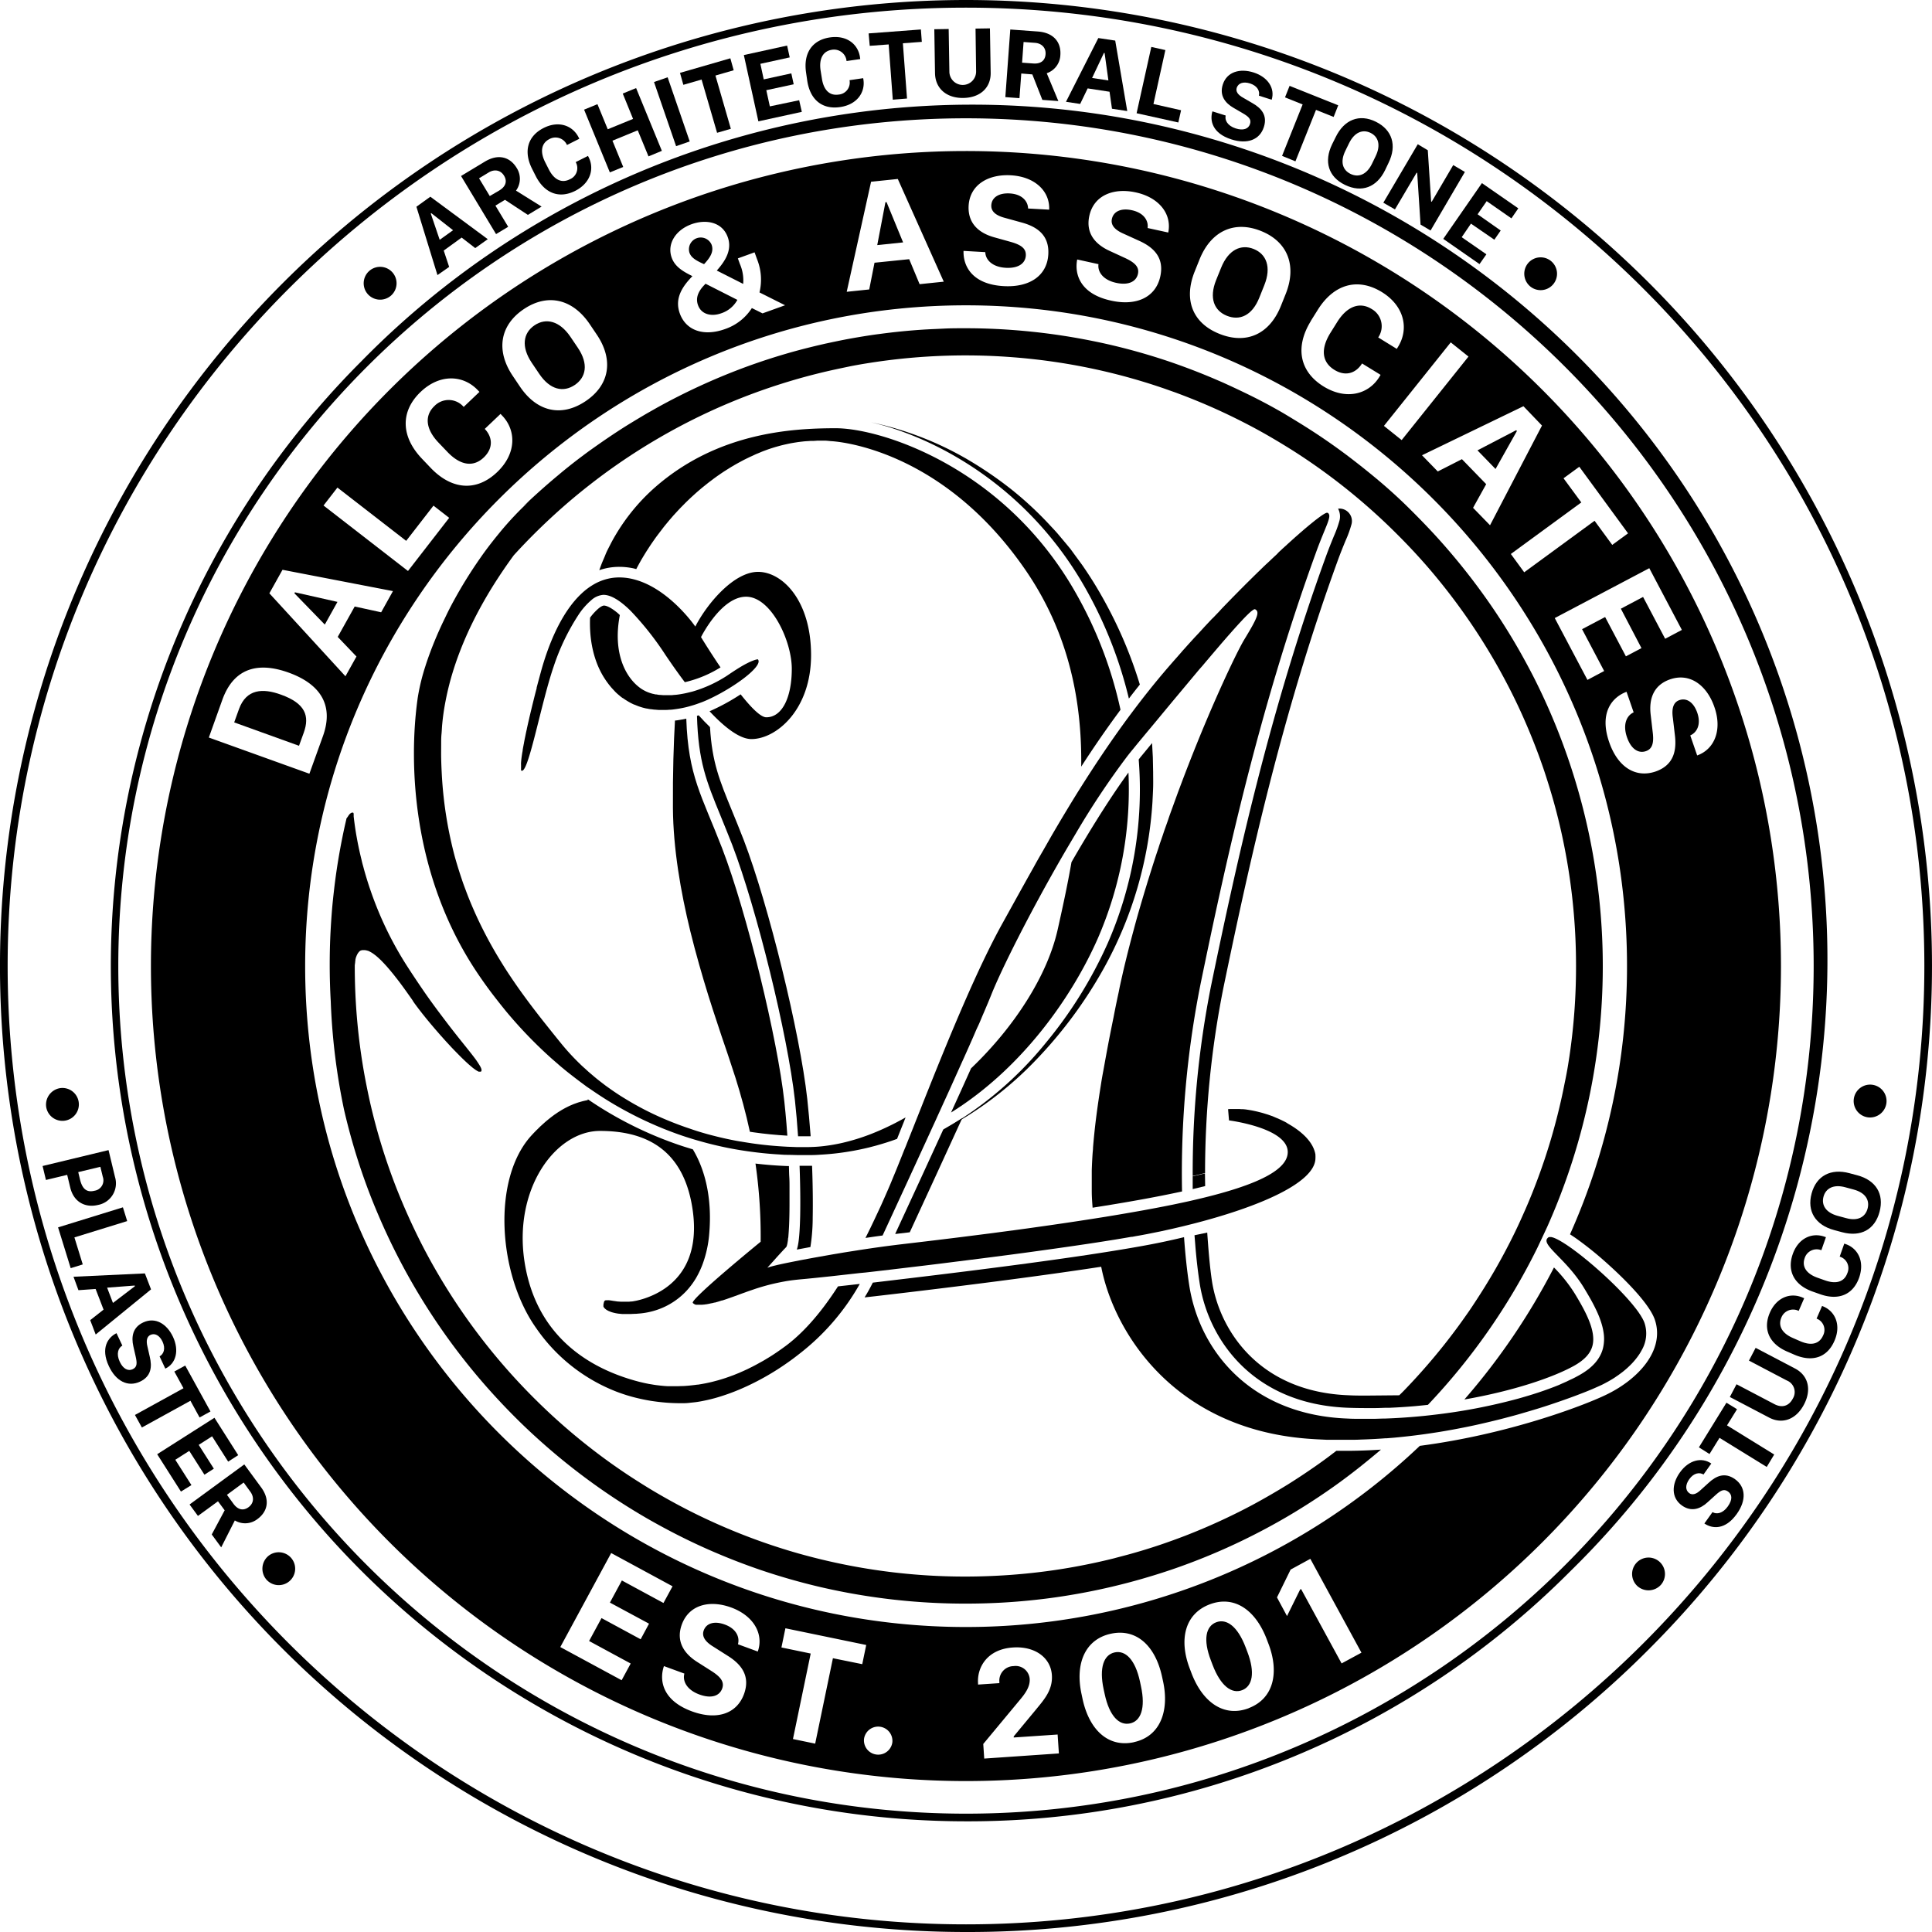
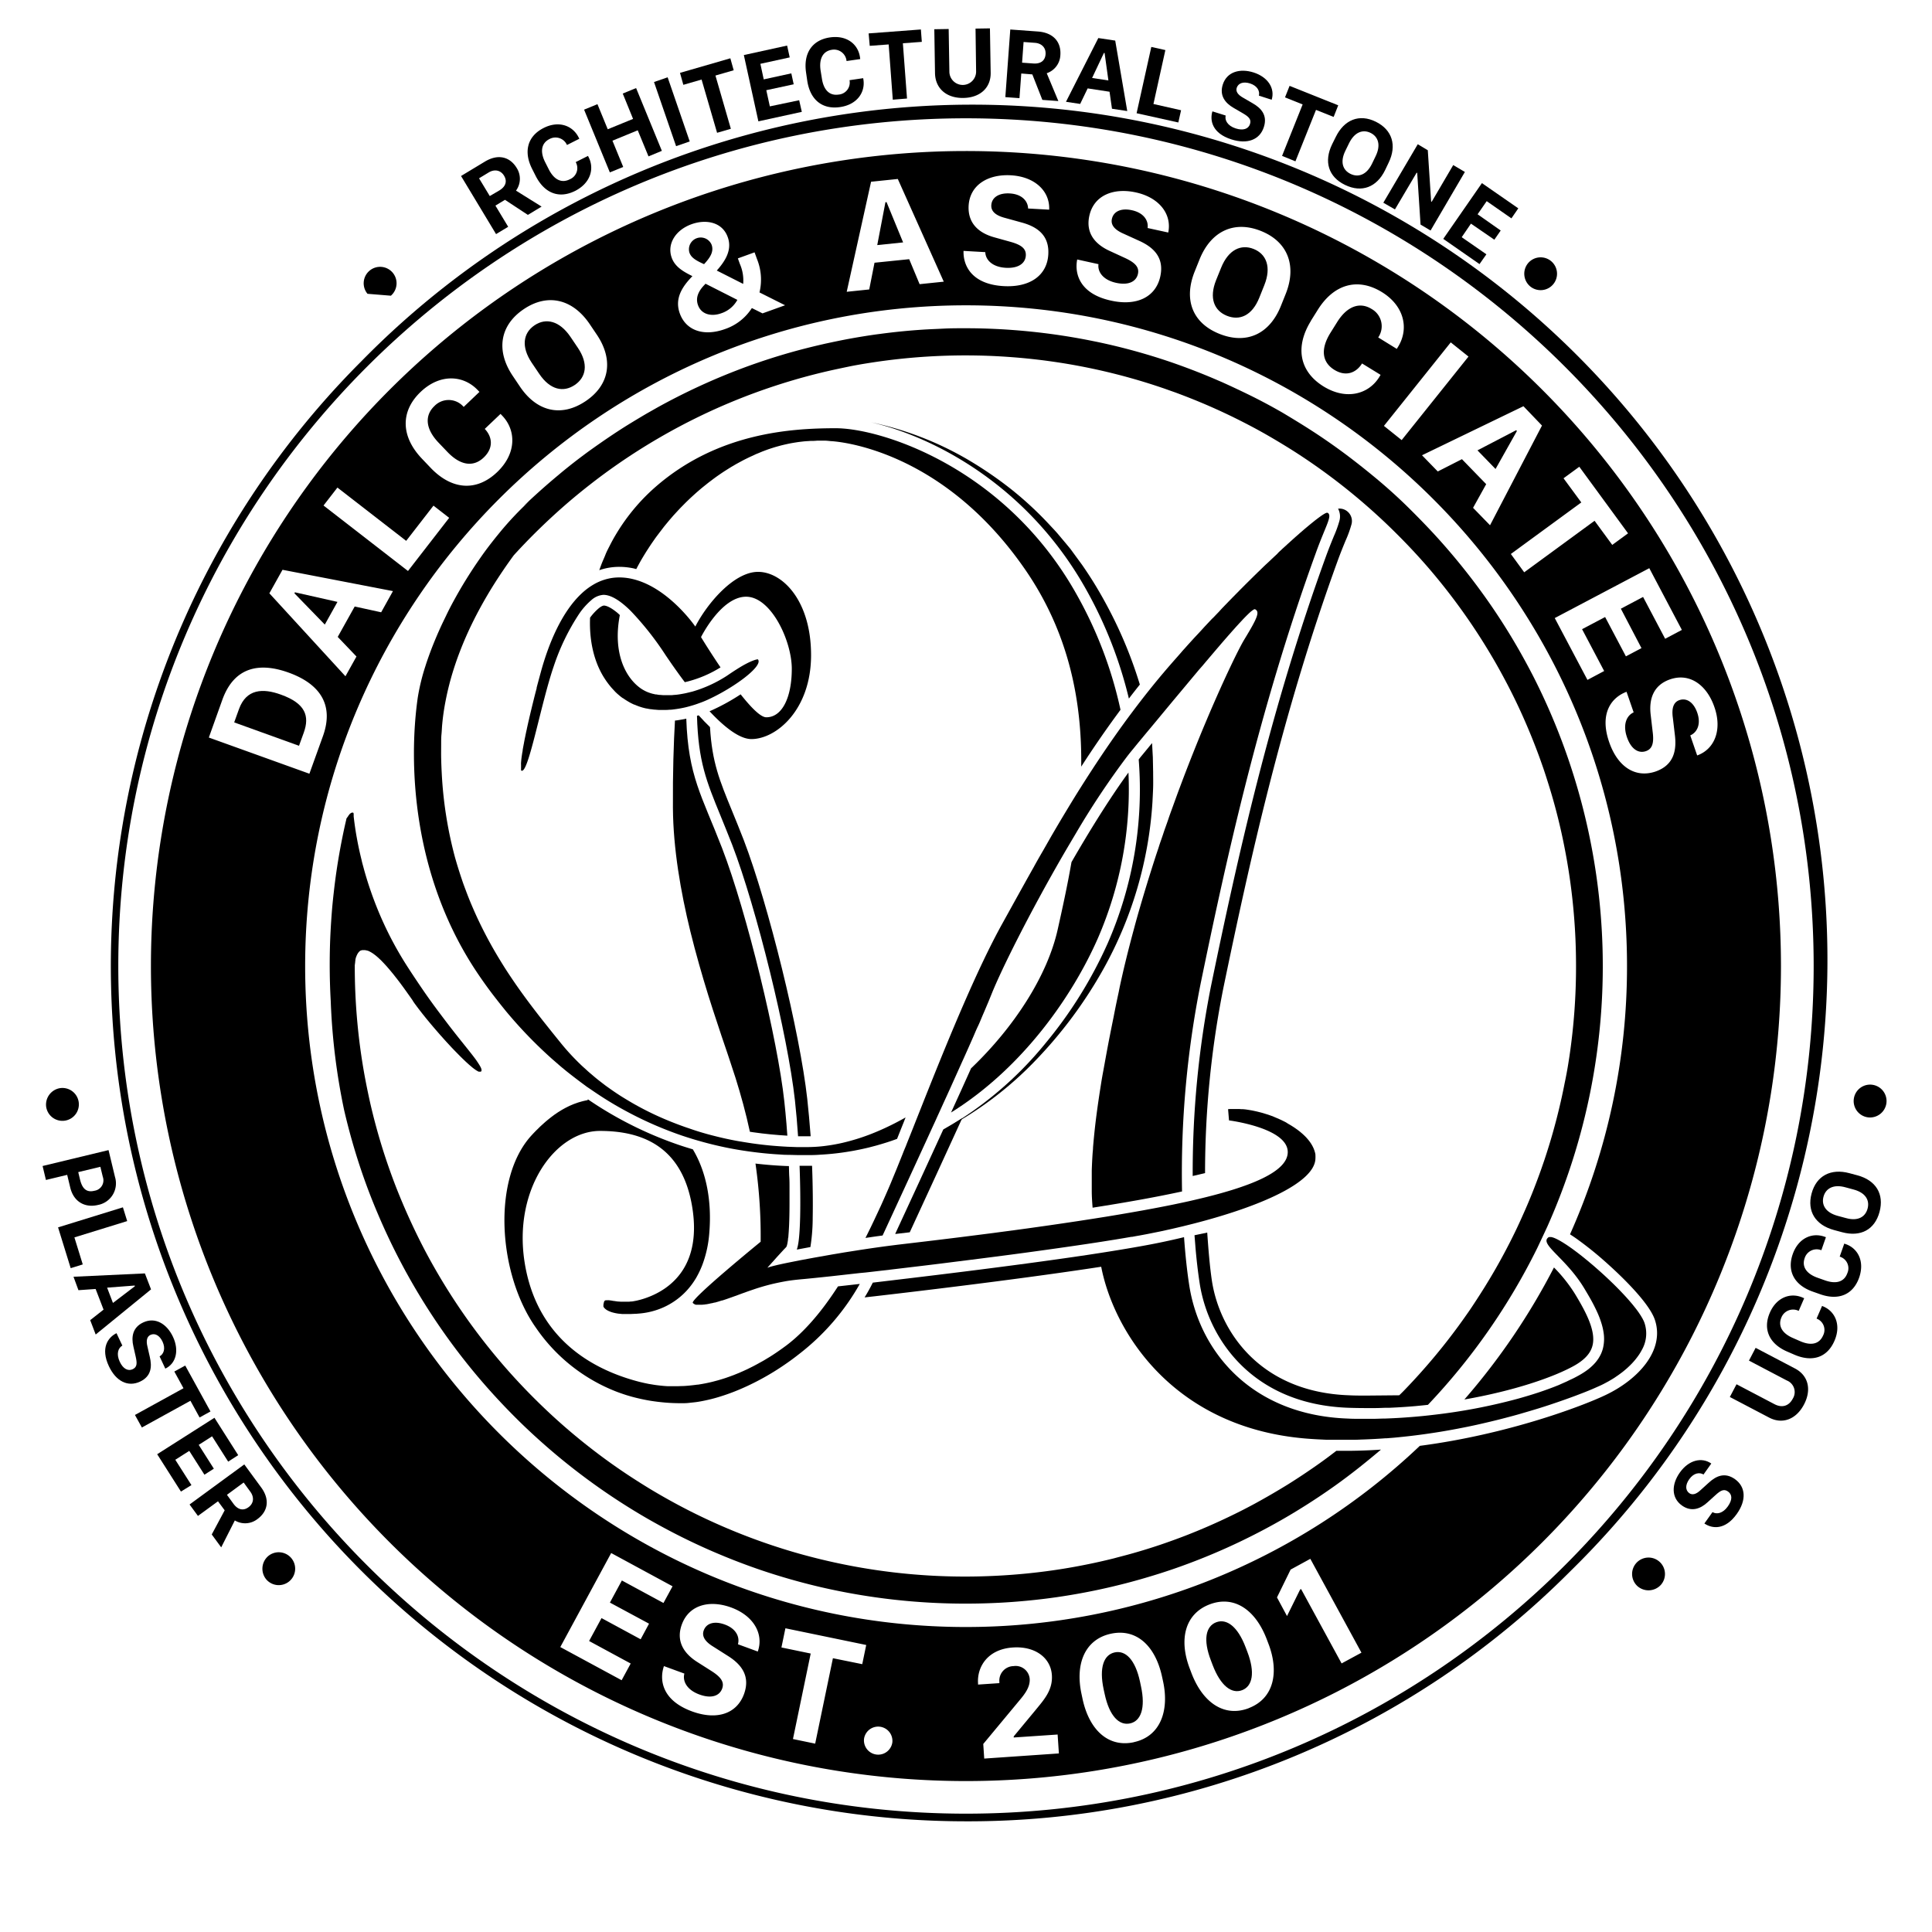
<svg xmlns="http://www.w3.org/2000/svg" viewBox="0 0 578.29 578.29">
  <title>dalco-and-associates</title>
  <path d="M289.14,545.16a256,256,0,0,1-181-437A256,256,0,1,1,470.17,470.17,254.3,254.3,0,0,1,289.14,545.16Zm0-509.75c-139.9,0-253.73,113.83-253.73,253.73S149.24,542.87,289.14,542.87,542.87,429.05,542.87,289.14,429.05,35.41,289.14,35.41Z" />
-   <path d="M289.14,578.29A289.14,289.14,0,0,1,84.69,84.69,289.14,289.14,0,1,1,493.6,493.6,287.26,287.26,0,0,1,289.14,578.29Zm0-576C131,2.29,2.29,131,2.29,289.14S131,576,289.14,576,576,447.32,576,289.14,447.32,2.29,289.14,2.29Z" />
  <path d="M272.06,352.79l5.59-12.16c.74-1.62,1.48-3.24,2.22-4.84-.74,1.6-1.48,3.22-2.22,4.84Z" />
  <path d="M265,368l.55-1.18L265,368Z" />
  <path d="M282.35,338.07c-4.81,10.52-9.83,21.39-14.4,31.26h0l.27,0,4.09-.48c4.39-9.5,11.07-24,15.71-34.17C286.16,335.86,284.27,337,282.35,338.07Z" />
  <path d="M345.07,226.68l-.23-4.26-3,3.65c-.33.39-.68.82-1,1.27a114.67,114.67,0,0,1-9.28,55,129.13,129.13,0,0,1-18.68,30,108.2,108.2,0,0,1-30.45,25.78h0a106.73,106.73,0,0,0,27.32-20.49A132.53,132.53,0,0,0,330.3,290a117.59,117.59,0,0,0,14.66-50c.07-1.47.16-2.94.2-4.41s0-3,0-4.42Z" />
  <path d="M325.41,177A127.22,127.22,0,0,1,337.9,209.1c1.09-1.43,2.19-2.83,3.28-4.2a129.21,129.21,0,0,0-9.12-22.27c-1.22-2.33-2.5-4.64-3.85-6.89s-2.8-4.48-4.3-6.64l-2.34-3.2-1.16-1.59-1.26-1.52-2.52-3c-.85-1-1.78-1.94-2.66-2.9a104.53,104.53,0,0,0-11.54-10.64,115.51,115.51,0,0,0-12.91-8.78,96.84,96.84,0,0,0-28.82-11.07h0C279,130.6,307.73,145,325.41,177Z" />
  <path d="M243.07,348.94h-.47q-1.22,0-2.43,0h-.84c.21,5.59.27,10.95.17,15.36-.15,5.79-.51,8.36-1,9.73l4.07-.76a56.44,56.44,0,0,0,.69-8.87C243.34,360,243.29,354.63,243.07,348.94Z" />
  <path d="M235.64,340c-.09-1.21-.17-2.42-.27-3.62.1,1.2.18,2.41.27,3.62" />
  <polygon points="239.01 342.6 239.02 342.6 239.01 342.6 239.01 342.6" />
  <path d="M242.61,340.12h0l-1.2,0Z" />
  <path d="M241.63,328.92c-2.2-19.86-11.63-58.22-19-77.45-1.28-3.31-2.46-6.18-3.5-8.72-3.74-9.12-6-14.55-6.61-25.11q-1.63-1.57-3.4-3.53l-.5.16c.38,13.64,2.82,19.58,7.05,29.9,1,2.53,2.22,5.39,3.47,8.64,7.3,19,16.62,56.91,18.8,76.53.37,3.34.68,7,.94,10.78l2.55,0,1.2,0c0-.08,0-.17,0-.25C242.33,336,242,332.3,241.63,328.92Z" />
  <path d="M401.75,152.32a3.67,3.67,0,0,0-1.23-.06,4.94,4.94,0,0,1,.38,3.7,33,33,0,0,1-1.63,4.49c-.67,1.64-1.51,3.68-2.44,6.25-16.71,46-26.48,90.38-34.33,128.35A286.19,286.19,0,0,0,357,352l.7-.16,3-.71a283.37,283.37,0,0,1,5.47-55.34C374,258,383.72,213.76,400.34,168c.9-2.48,1.72-4.48,2.4-6.13a34.17,34.17,0,0,0,1.81-5A3.74,3.74,0,0,0,401.75,152.32Z" />
-   <path d="M357,352.09c0,1.28,0,2.56,0,3.83,1.3-.3,2.53-.6,3.73-.9l-.06-3.79Z" />
  <path d="M161.41,111.91c3.26,4.84,7.25,5.6,10.63,3.32s4.19-6.28.93-11.12l-2.23-3.3C167.48,96,163.4,95.08,160,97.37s-4.08,6.4-.82,11.24Z" />
  <path d="M84.12,207.93c-5.47-2-10.41-1.73-12.6,4.35l-1.42,3.95,19.4,7,1.43-3.95C92.7,214.35,91.47,210.57,84.12,207.93Z" />
  <polygon points="88.12 177.58 97.22 186.95 101.01 180.16 88.28 177.29 88.12 177.58" />
  <path d="M210.74,79.07c1.86-2,3-3.79,2.25-5.84a3.53,3.53,0,0,0-6.63,2.39C206.85,77,208,77.85,210.74,79.07Z" />
  <path d="M367.23,94.52c3.81,1.53,7.55,0,9.73-5.47l1.48-3.7c2.17-5.41.62-9.29-3.18-10.82s-7.59.21-9.76,5.63L364,83.86C361.84,89.27,363.45,93,367.23,94.52Z" />
  <path d="M210.53,85.62c-1.49,1.66-2.38,3.55-1.61,5.69,1,2.87,4.1,3.51,7,2.45a8.52,8.52,0,0,0,4.79-4l-9.54-4.84C211,85.15,210.74,85.38,210.53,85.62Z" />
  <polygon points="265.36 60.49 265.03 60.53 262.58 73.36 270.32 72.56 265.36 60.49" />
  <polygon points="454.05 129 453.82 128.77 442.24 134.8 447.65 140.38 454.05 129" />
  <path d="M372.84,493.06c-2.38-6.24-5.69-8.66-8.8-7.48s-4,5.18-1.58,11.45l.51,1.35c2.4,6.27,5.71,8.72,8.82,7.53s3.95-5.25,1.57-11.49Z" />
  <path d="M341.22,503.33c-1.41-6.53-4.32-9.43-7.57-8.73s-4.71,4.51-3.3,11.07l.31,1.42c1.41,6.55,4.32,9.47,7.58,8.77s4.69-4.58,3.28-11.11Z" />
  <path d="M461.63,116.66a243.93,243.93,0,1,0-345,345,243.93,243.93,0,0,0,345-345Zm41.79,71.89-5,2.65-6.61-12.52-6.65,3.52L491.33,194l-4.66,2.46-6.22-11.77-6.9,3.64,6.61,12.52-5,2.66L465.37,185l28.3-14.93ZM468,143.16l4.72-3.45,14.59,19.93-4.73,3.46-5.29-7.22L456.23,171.3l-4-5.48,21.09-15.43Zm-6.45-15.78L446,157.22,440.92,152l3.93-7.08-7.26-7.48-7.23,3.68-4.72-4.85L456,121.59Zm-22-20.65-20,25-5.31-4.25,20-25Zm-47.2-10.66,2-3.19c4.8-7.81,12-9.9,19.26-5.46,6.75,4.15,8.18,11,4.87,16.37l-.39.64L412.53,101a5.92,5.92,0,0,0-2-8.53c-3.46-2.13-7.28-.93-10.33,4l-2,3.2c-3.08,5-2.36,8.8,1.15,11s6.62.91,8.34-1.88l5.55,3.41-.4.66c-3.12,5.07-9.77,7.06-16.69,2.8C389,111.22,387.54,103.94,392.38,96.07ZM357.6,81.26l1.45-3.61c3.39-8.44,10.32-11.74,18.39-8.51S388.2,79.6,384.83,88l-1.45,3.62C380,100,373.13,103.18,365,99.93S354.24,89.63,357.6,81.26Zm-35.17-3.59,6.37,1.4c-.31,2.26,1.33,4.73,5.29,5.59,3.69.81,6-.36,6.52-2.67.45-2.08-.94-3.42-3.94-4.8l-4.47-2.06c-4.19-1.9-7.31-5.17-6.14-10.53,1.35-6.18,7.32-8.47,13.94-7,7,1.53,10.81,6.52,9.68,12l-6.18-1.35c.3-2.15-1.07-4.53-4.69-5.32-3.2-.71-5.51.32-6,2.61-.39,1.79.82,3.25,3.49,4.41L340.81,72c4.37,1.94,7.75,5,6.49,10.75-1.34,6.14-7,8.94-14.7,7.24C323.39,88,321.55,82.14,322.43,77.67Zm-27.51-2.2c.06,2.28,2.08,4.46,6.13,4.69,3.76.21,5.87-1.32,6-3.68.12-2.13-1.46-3.23-4.65-4.11l-4.74-1.32c-4.44-1.22-8-4-7.73-9.43.35-6.32,5.88-9.53,12.65-9.15,7.14.4,11.71,4.72,11.46,10.29l-6.31-.35c-.05-2.16-1.78-4.3-5.48-4.51-3.28-.19-5.4,1.2-5.53,3.54-.1,1.82,1.33,3.08,4.16,3.8l4.78,1.32c4.63,1.23,8.46,3.72,8.12,9.59-.35,6.27-5.46,9.93-13.37,9.49-9.41-.53-12.15-6-12-10.54ZM260.73,54.4l8-.83,13.76,30.74-7.23.75-3.12-7.48-10.38,1.06-1.58,8-6.74.7ZM207,67.11c4.3-1.55,9.2-.68,10.83,3.87,1.39,3.83-.77,7.18-3.28,10l7.9,4a12.31,12.31,0,0,0-1-6l-.59-1.64,5-1.81.72,2a16.39,16.39,0,0,1,.75,10l7.66,3.84-6.75,2.43-3.19-1.59A15.45,15.45,0,0,1,217,98.5c-6.31,2.27-11.66.48-13.52-4.68-1.38-3.83.1-7,2.65-9.94.35-.4.73-.81,1.12-1.23-2.93-1.44-5.24-2.87-6.19-5.5C199.56,73,202.26,68.82,207,67.11ZM156.77,92.54c7.22-4.87,14.68-3,19.74,4.47l2.17,3.22c5,7.48,3.83,15-3.4,19.85s-14.57,3.16-19.62-4.32l-2.17-3.23C148.41,105,149.56,97.4,156.77,92.54ZM125.91,117.3c5.74-5.47,12.73-5.1,17.08-.54l.52.54-4.72,4.5a5.92,5.92,0,0,0-8.76-.26c-2.94,2.8-2.75,6.8,1.28,11l2.59,2.71c4.06,4.26,7.92,4.53,10.9,1.68s2.57-6.17.3-8.55l4.72-4.49.53.56c4.11,4.3,4.35,11.24-1.54,16.86-6.16,5.87-13.56,5.38-19.93-1.3l-2.59-2.72C120,130.69,119.77,123.16,125.91,117.3ZM101,145.94l20.58,15.95,8.17-10.54,4.7,3.65-12.33,15.91-25.28-19.6ZM84.56,170.55l33.06,6.38-3.53,6.34-7.92-1.73-5.08,9.1,5.61,5.87-3.3,5.91L80.63,177.59Zm-18,38.89c3.51-9.73,10.95-11.31,19.82-8.12s13.8,9.21,10.29,19l-4.06,11.27-30.1-10.83ZM191.76,490.67l-11.71-6.34-3.72,6.86,12.45,6.74-2.71,5L167.71,493l15.23-28.14,18.37,9.95-2.72,5-12.45-6.74-3.58,6.62L194.27,486Zm35.06,3.67-5.94-2.18c.59-2.08-.45-4.63-3.93-5.9-3.08-1.13-5.51-.43-6.31,1.77-.63,1.72.37,3.34,2.87,4.85l4.19,2.66c4.07,2.51,7,6,5,11.53-2.16,5.9-8.12,7.91-15.56,5.19-8.84-3.24-9.88-9.26-8.41-13.56l6.12,2.24c-.6,2.2.69,4.87,4.5,6.26,3.54,1.3,6,.45,6.81-1.77.73-2-.46-3.52-3.26-5.29l-4.15-2.64c-3.89-2.45-6.54-6.12-4.66-11.27,2.18-5.94,8.4-7.4,14.77-5.07C225.56,483.61,228.68,489.07,226.82,494.34Zm22.49,2L244,521.91l-6.65-1.38,5.31-25.59-8.76-1.82,1.19-5.74,24.19,5-1.19,5.74Zm17.79,25.17a4.27,4.27,0,0,1-8.48-1,4.27,4.27,0,0,1,8.48,1Zm27.5,4.87-.29-4.37,10.8-13c1.56-1.86,3.27-4,3.1-6.5a4.22,4.22,0,0,0-4.81-3.81,4.34,4.34,0,0,0-4.27,4.66l0,.44-6.38.43,0-.37c-.33-4.89,2.84-10.22,10.41-10.73,6.73-.46,11.35,3.13,11.69,8.25.31,4.53-2.41,7.44-4.92,10.52l-6.5,7.84,0,.33,13.14-.89.38,5.66Zm44.8-4.9c-7.73,1.67-13.38-3.76-15.36-12.92l-.31-1.47c-2-9.19,1.11-16.42,8.78-18.08s13.33,3.65,15.32,12.88l.32,1.47C350,512,347.39,519.74,339.4,521.46Zm34.39-10.19c-7.38,2.82-13.79-1.69-17.14-10.45l-.53-1.4c-3.35-8.78-1.4-16.41,5.94-19.21s13.73,1.59,17.1,10.42l.53,1.4C382.86,500.33,381.43,508.35,373.79,511.27Zm27.78-13.39-12.13-22.27-.29.16-3.92,7.93-3-5.58,4.08-8.33,5.9-3.22,15.3,28.09Zm79-80.33c-6.83,3.26-29.1,11.74-55.58,15.2A197.11,197.11,0,0,1,289.14,487c-109.07,0-197.8-88.74-197.8-197.81s88.73-197.8,197.8-197.8S487,180.07,487,289.14a196.54,196.54,0,0,1-17.06,80.32c.55.36,1.15.75,1.81,1.21a104.25,104.25,0,0,1,9.25,7.45c3.7,3.3,12.48,11.55,14.32,16.87C498.46,404.24,490.2,413,480.61,417.55ZM508,226.12l-2.07-6c2-.86,3.31-3.28,2.1-6.78-1.07-3.1-3.16-4.54-5.37-3.77-1.73.6-2.35,2.4-1.94,5.28l.58,4.93c.63,4.75-.22,9.23-5.78,11.16-5.94,2-11.26-1.29-13.85-8.78-3.08-8.9.93-13.51,5.19-15.09l2.13,6.16c-2.08.92-3.33,3.61-2,7.44,1.23,3.57,3.44,4.93,5.68,4.16,2-.7,2.43-2.58,2-5.86l-.57-4.89c-.57-4.56.6-8.93,5.78-10.73,6-2.07,11.05,1.84,13.26,8.24C515.54,218.36,513.28,224.23,508,226.12Z" />
  <path d="M476.65,402.84c1.18-4.44-2.1-10.38-5.26-15.6a45.14,45.14,0,0,0-6.25-7.86,198.75,198.75,0,0,1-26.82,39.52c14.68-2.56,26.54-6.59,32.85-10.1C474.25,407.07,476.05,405.13,476.65,402.84Z" />
-   <path d="M110,87.94a4.92,4.92,0,1,1,7,.57A4.95,4.95,0,0,1,110,87.94Z" />
-   <path d="M130.94,82.34l-6.3-20.46,4.17-3L146,71.59l-3.75,2.67-4.07-3.15L132.82,75l1.62,4.89Zm-2-18.42,2.67,7.86,4-2.87-6.52-5.11Z" />
+   <path d="M110,87.94a4.92,4.92,0,1,1,7,.57Z" />
  <path d="M154.65,50.26a6,6,0,0,1-.2,6.8l7.66,4.78L158,64.32l-6.85-4.51-2.86,1.73,3.82,6.34-3.63,2.19L138,52.68l7.09-4.28C149.25,45.87,152.72,47.08,154.65,50.26ZM149.47,57c1.83-1.11,2.45-2.68,1.41-4.4s-2.89-2-4.57-1l-2.92,1.77,3.21,5.31Z" />
  <path d="M164.25,50.66c1.68,3.33,4,4.2,6.31,3a3.61,3.61,0,0,0,1.76-5.14L176,46.67l.22.44c1.7,3.37.57,7.63-4,10-4.82,2.44-9.23.79-11.88-4.45l-1.07-2.12c-2.63-5.19-1.36-9.8,3.45-12.23,4.48-2.28,8.66-.77,10.47,2.8l.22.42-3.7,1.87a3.76,3.76,0,0,0-5.28-1.76c-2.29,1.16-2.91,3.63-1.24,6.93Z" />
  <path d="M194.11,46.81,190.89,39l-7.57,3.11,3.22,7.86-4,1.63-7.71-18.78,4-1.64,3.08,7.51,7.58-3.1L186.4,28l4-1.64,7.71,18.79Z" />
  <path d="M202.37,43.75l-6.61-19.2,4.08-1.41,6.61,19.2Z" />
  <path d="M214.64,39.75,210,23.81l-5.46,1.58-1-3.58,15.07-4.36,1,3.58-5.46,1.58,4.61,15.94Z" />
  <path d="M240,33.48,227,36.32l-4.35-19.84,12.95-2.84.78,3.54-8.78,1.92,1,4.66,8.26-1.8.71,3.27L229.37,27l1.06,4.84L239.21,30Z" />
  <path d="M246,23.44c.54,3.69,2.44,5.25,5,4.87A3.61,3.61,0,0,0,254.28,24l4.09-.6.08.49c.54,3.74-1.88,7.42-7,8.16-5.34.78-9-2.19-9.84-8l-.34-2.35c-.84-5.76,1.82-9.72,7.15-10.5,5-.73,8.46,2,9,6l.07.48-4.1.59A3.76,3.76,0,0,0,249,14.9c-2.54.38-3.92,2.51-3.38,6.18Z" />
  <path d="M267.23,29.84,266,13.3l-5.67.42L260,10l15.64-1.18.28,3.71-5.67.42,1.24,16.54Z" />
  <path d="M284.17,21.49a4,4,0,1,0,8-.13L292,8.56l4.31-.07.22,13.27c.08,4.5-3.14,7.48-8.18,7.56S280,26.5,279.87,22l-.21-13.25,4.3-.07Z" />
  <path d="M317.39,16.49a6,6,0,0,1-4.08,5.43l3.48,8.33L312,29.9l-3-7.63L305.69,22l-.54,7.38-4.23-.31L302.4,8.83l8.25.6C315.52,9.79,317.66,12.78,317.39,16.49ZM309.27,19c2.14.16,3.55-.77,3.69-2.77s-1.22-3.27-3.18-3.41l-3.4-.25-.45,6.19Z" />
  <path d="M319.07,30.47l9.68-19.08,5.06.76,3.6,21.09-4.57-.69-.73-5.09-6.55-1-2.24,4.65Zm11.36-14.63-3.54,7.5,4.88.74-1.14-8.21Z" />
  <path d="M352.7,36.66l-12.49-2.77,4.4-19.84,4.21.94-3.57,16.14L353.52,33Z" />
  <path d="M366.87,34.58c-.33,1.41.56,3.07,3,3.86,2.28.73,3.82.13,4.28-1.3s-.38-2.21-2.2-3.27l-2.7-1.57c-2.53-1.45-4.3-3.71-3.24-7,1.23-3.83,5.15-4.91,9.24-3.6,4.32,1.39,6.43,4.78,5.39,8.16l-3.82-1.23c.32-1.33-.41-2.92-2.64-3.65-2-.63-3.51-.12-4,1.29-.35,1.11.33,2.11,1.95,3l2.72,1.58c2.65,1.49,4.6,3.64,3.45,7.19-1.22,3.8-4.94,5.22-9.73,3.68-5.69-1.83-6.5-5.62-5.67-8.39Z" />
  <path d="M383.75,46.66l6.16-15.4-5.28-2.11L386,25.7l14.56,5.82L399.19,35l-5.28-2.11-6.16,15.4Z" />
  <path d="M399.82,41c2.53-5.19,7.07-7,12-4.56s6.34,7.11,3.82,12.27L414.6,50.9c-2.51,5.16-7,6.87-12,4.45s-6.37-7-3.87-12.16Zm2.87,4.15c-1.63,3.34-.77,5.77,1.55,6.9s4.79.31,6.41-3l1.1-2.28c1.63-3.33.82-5.86-1.52-7s-4.82-.2-6.44,3.13Z" />
  <path d="M414.06,60.68l10.31-17.51,3,1.8,1,15.34.16.1,6.45-11,3.49,2.06L428.2,69l-3-1.78-1-15.45-.16-.09-6.5,11Z" />
  <path d="M442.85,79.05,432,71.5l11.57-16.69,10.89,7.55-2.06,3L445,60.21l-2.72,3.93L449.19,69l-1.9,2.75-7-4.81L437.52,71l7.39,5.12Z" />
  <path d="M457.4,78.76a4.91,4.91,0,1,1,.6,6.95A4.95,4.95,0,0,1,457.4,78.76Z" />
  <path d="M490.12,474.76a4.92,4.92,0,1,1,7-.36A5,5,0,0,1,490.12,474.76Z" />
  <path d="M512.59,452.61c1.24.74,3.09.4,4.58-1.7s1.29-3.6.06-4.47-2.23-.31-3.78,1.11l-2.31,2.09c-2.16,2-4.85,3-7.69,1-3.27-2.33-3.12-6.39-.63-9.89,2.63-3.7,6.5-4.7,9.41-2.68l-2.33,3.28c-1.17-.71-2.91-.51-4.27,1.41-1.21,1.7-1.19,3.3,0,4.17.94.67,2.1.33,3.44-.95l2.34-2.12c2.22-2.07,4.85-3.28,7.9-1.12,3.24,2.31,3.48,6.3.56,10.4-3.46,4.87-7.33,4.5-9.71,2.87Z" />
-   <path d="M528.82,439.09l-14.13-8.71-3,4.84-3.17-2,8.24-13.36,3.17,1.95-3,4.84,14.13,8.72Z" />
  <path d="M531.12,420.29c2.38,1.24,4.38.5,5.5-1.64a3.73,3.73,0,0,0-1.78-5.44l-11.34-5.95,2-3.82,11.76,6.17c4,2.08,5.06,6.33,2.71,10.8s-6.48,6-10.46,3.89l-11.73-6.15,2-3.81Z" />
  <path d="M538.89,401.47c3.42,1.48,5.74.69,6.79-1.71a3.61,3.61,0,0,0-1.94-5.07l1.65-3.8.45.2c3.46,1.5,5.31,5.5,3.26,10.23-2.15,5-6.6,6.5-12,4.17l-2.19-.95c-5.33-2.31-7.3-6.67-5.16-11.61,2-4.61,6.17-6.13,9.84-4.53l.44.19-1.64,3.79a3.77,3.77,0,0,0-5.19,2c-1,2.36.07,4.65,3.47,6.12Z" />
  <path d="M546.31,383.26c3.52,1.23,5.78.27,6.65-2.2a3.61,3.61,0,0,0-2.3-4.92l1.37-3.9.46.16c3.57,1.25,5.7,5.1,4,10-1.79,5.09-6.11,6.95-11.65,5l-2.24-.79c-5.49-1.92-7.77-6.13-6-11.21,1.66-4.75,5.71-6.56,9.49-5.24l.45.16-1.37,3.9a3.76,3.76,0,0,0-5,2.39c-.86,2.43.41,4.64,3.9,5.86Z" />
  <path d="M549,368.19c-5.58-1.5-8.18-5.62-6.75-10.95s5.78-7.57,11.32-6.08l2.39.64c5.53,1.49,8.06,5.59,6.63,10.94s-5.67,7.58-11.21,6.09Zm3.54-3.59c3.58,1,5.8-.34,6.47-2.84s-.6-4.75-4.18-5.71l-2.44-.66c-3.58-1-5.91.31-6.58,2.82s.71,4.77,4.28,5.73Z" />
  <path d="M559,334.43a4.92,4.92,0,1,1,5.63-4.13A4.95,4.95,0,0,1,559,334.43Z" />
  <path d="M18,325.7a4.92,4.92,0,1,1-4.18,5.6A5,5,0,0,1,18,325.7Z" />
  <path d="M34.42,352.29a6.57,6.57,0,0,1-5.1,8.38c-3.77.91-7.24-.84-8.29-5.19l-.92-3.82-6.36,1.53-1-4.18,19.74-4.76Zm-11-1.45.53,2.21c.63,2.59,1.83,4,4.32,3.37a3.14,3.14,0,0,0,2.5-4.17l-.73-3Z" />
  <path d="M21.16,379.59l-3.78-12.21,19.41-6,1.28,4.12-15.8,4.88,2.5,8.09Z" />
  <path d="M22,382.16l21.37-1,1.84,4.78L28.64,399.45,27,395.15,31,392l-2.38-6.18-5.14.36Zm18.33,2.63-8.27.63L33.81,390l6.56-5Z" />
  <path d="M36.62,402.76c-1.26.72-1.87,2.5-.78,4.83,1,2.17,2.51,2.89,3.87,2.25s1.36-1.79.89-3.84l-.68-3c-.66-2.85-.22-5.69,2.94-7.16,3.63-1.71,7.09.42,8.92,4.31,1.92,4.11.89,8-2.3,9.51L47.77,406c1.2-.68,1.87-2.29.88-4.42-.89-1.88-2.3-2.65-3.65-2-1,.49-1.32,1.67-.87,3.46l.7,3.08c.71,2.95.47,5.84-2.91,7.43-3.61,1.69-7.2-.07-9.33-4.62-2.54-5.42-.31-8.6,2.28-9.88Z" />
  <path d="M40.39,423.53l14.53-8-2.74-5,3.26-1.79L63,422.48l-3.26,1.8-2.74-5-14.53,8Z" />
  <path d="M54.16,446.46l-7.11-11.18,17.14-10.91,7.11,11.19-3,1.94-4.82-7.58-4,2.56,4.53,7.13-2.82,1.8-4.54-7.13-4.18,2.66,4.83,7.58Z" />
  <path d="M77.07,454.68a6,6,0,0,1-6.78.42l-4.08,8.06-2.83-3.86,3.87-7.23-2-2.7-6,4.38-2.51-3.42,16.38-12,4.9,6.68C81,448.91,80.07,452.48,77.07,454.68Zm-7.18-4.55c1.27,1.73,2.89,2.2,4.51,1s1.69-3.05.53-4.63l-2-2.75-5,3.68Z" />
  <path d="M80.24,465.8a4.92,4.92,0,1,1-.5,7A5,5,0,0,1,80.24,465.8Z" />
  <path d="M175.87,329.32h-.11c-.44.08-.88.18-1.33.29l-.37.1-.95.27-.48.17-.84.3-.53.22-.79.34-.55.27-.77.39-.56.31c-.25.14-.51.29-.76.45l-.57.35c-.26.16-.51.33-.76.51l-.58.39-.76.57-.57.44-.79.64-.56.47-.82.74-.53.48c-.31.28-.61.59-.91.89l-.46.44c-.45.46-.91.94-1.37,1.44-12,13-10.08,41.57,1.27,57.64a52,52,0,0,0,24.17,19.15c.95.36,1.92.69,2.88,1,.49.15,1,.3,1.46.43,1,.28,2,.52,2.95.73s2,.41,3,.57c1.49.23,3,.41,4.5.53s3,.17,4.55.17h0c.76,0,1.54,0,2.35-.1s1.64-.16,2.49-.29c.57-.09,1.14-.19,1.72-.31,1.17-.23,2.37-.51,3.59-.85.62-.17,1.23-.36,1.86-.56,1.24-.39,2.51-.84,3.79-1.34s2.58-1.06,3.88-1.66a77.47,77.47,0,0,0,11.75-6.77q1.93-1.33,3.81-2.82a69.75,69.75,0,0,0,18.18-21l-4,.45-2.52.28c-1.26,1.95-2.57,3.85-3.92,5.66q-1.6,2.15-3.3,4.13c-.75.87-1.51,1.72-2.29,2.53-1.16,1.23-2.36,2.37-3.58,3.44-.81.7-1.63,1.37-2.47,2-.56.41-1.12.82-1.69,1.22l-.4.28c-.57.4-1.13.78-1.71,1.16l-.14.09c-.54.35-1.07.69-1.61,1l-.41.25q-.85.53-1.74,1l-.24.13c-.52.3-1.05.58-1.58.86l-.4.21-1.77.88-.32.14c-.52.25-1.05.48-1.58.71l-.37.17-1.81.73-.37.13c-.53.2-1.07.4-1.61.58l-.34.12c-.61.2-1.22.39-1.84.57l-.41.12-1.66.44-.29.07c-.62.15-1.24.28-1.87.41l-.44.08c-.58.11-1.16.21-1.75.3l-.19,0c-.64.09-1.27.17-1.91.23l-.46.05c-.63.06-1.25.11-1.89.14h0c-.65,0-1.3.05-1.94.05h-1.24l-.77,0-.63,0-.78-.05-.62-.05-.79-.08-.61-.07-.81-.1-.6-.09-.84-.14-.57-.09-.93-.19-.48-.1-1.41-.33c-15.56-4-31-14-34.43-35.84s9.18-39.28,22.57-39.28,24.61,5.23,27.55,22.45-5.66,24.69-13.77,27.54c-.33.12-.64.22-.94.31l-.3.09-.6.17-.33.08-.52.13-.33.07-.49.09-.3.06-.49.07-.26,0-.55.06h-.16l-.67,0h-.78l-.69,0h-.11l-.68-.05H185l-.62-.08h0l-.56-.09-.12,0-.52-.09-.42-.07h-.08l-.39-.06h-.08a2.11,2.11,0,0,0-.35,0h-.32l-.15,0-.07,0-.13.06-.06,0-.16.13h0a1.09,1.09,0,0,0-.13.17.16.16,0,0,0,0,.07.8.8,0,0,0-.08.16.36.36,0,0,0,0,.09,1.72,1.72,0,0,0-.07.21l0,.1a3.29,3.29,0,0,0-.07.36.54.54,0,0,0,0,.22.19.19,0,0,0,0,.07.94.94,0,0,0,0,.16.42.42,0,0,0,0,.1l.08.16.07.1a1.83,1.83,0,0,0,.13.16l.09.1a2,2,0,0,0,.21.19l.08.07a3.47,3.47,0,0,0,.37.26l.1.06.36.19.19.08.36.15.23.09.42.13.26.07c.16.05.33.08.51.12l.27.06.77.13.09,0,1,.1.32,0,.77,0h1.53l1.25-.06h.27l1.42-.12a22.26,22.26,0,0,0,6.72-1.77c.56-.25,1.11-.52,1.65-.82a21.29,21.29,0,0,0,5.38-4.2,22.38,22.38,0,0,0,2.59-3.42c.2-.31.39-.64.58-1a26.39,26.39,0,0,0,1.51-3.25,34.1,34.1,0,0,0,2.1-9.53c.78-9.25-.72-18.12-4.92-25.12-1.42-.42-2.84-.86-4.24-1.34a113.39,113.39,0,0,1-23.39-11.15c-1.27-.8-2.52-1.62-3.77-2.47h0Z" />
  <path d="M337.77,231.24c-3.78,5.17-8.2,11.93-12.94,19.82-1.38,2.3-2.75,4.63-4.11,7-1.25,7.17-2.74,13.94-4.12,20.12-3.09,13.87-13,29.26-25.94,41.6l-2.94,6.53L284.67,333c21.67-13.5,36.44-35.13,43.88-52A111.66,111.66,0,0,0,337.77,231.24Z" />
  <path d="M404.08,434.26h-1.49c-.87,0-1.73,0-2.59,0l-1.94,1.48q-3,2.26-6.19,4.41c-2.09,1.44-4.22,2.82-6.37,4.17q-4.86,3-9.9,5.75c-2.24,1.21-4.51,2.38-6.81,3.49q-6.9,3.36-14.1,6.15c-2.4.92-4.83,1.8-7.27,2.63q-4.14,1.4-8.35,2.59c-1.88.54-3.76,1-5.66,1.52-2.85.71-5.72,1.36-8.62,1.93q-6.53,1.31-13.21,2.13-8.9,1.1-18.06,1.33-2.29.06-4.59.06A182.84,182.84,0,0,1,246,466.81c-2.3-.55-4.58-1.15-6.84-1.78a182.17,182.17,0,0,1-26.2-9.64q-3.16-1.44-6.25-3-6.16-3.12-12.08-6.68-2.94-1.79-5.82-3.67c-1.92-1.25-3.81-2.55-5.68-3.87a183.83,183.83,0,0,1-17.08-13.76q-1.62-1.47-3.21-3-4.75-4.53-9.19-9.41-1.47-1.62-2.91-3.28A183,183,0,0,1,130.4,380.1q-2.21-3.83-4.22-7.77-4-7.87-7.31-16.18c-.55-1.38-1.08-2.78-1.59-4.18a181,181,0,0,1-6.41-21.56q-1-4.43-1.82-8.92a183.43,183.43,0,0,1-2.86-32.35h0c0-.21,0-.41.07-.61l0-.18.06-.38a1.55,1.55,0,0,1,0-.21l.06-.31a1.6,1.6,0,0,1,0-.21l.06-.27.06-.2c0-.08,0-.16.07-.24a1.34,1.34,0,0,1,.07-.18,2,2,0,0,1,.08-.22l.06-.16.1-.19a.61.61,0,0,1,.07-.14,1,1,0,0,1,.1-.18l.07-.12.12-.17.07-.09.14-.16.06-.07.21-.19,0,0,.18-.13.09,0,.15-.08.09,0,.15-.05.11,0a.35.35,0,0,1,.14,0h.37l.31,0h0l.35.08.1,0,.31.1.06,0,.38.16.09.05.32.17.09.05.4.24.09.06.33.23.11.08.41.31.07.05.37.31.11.1c.14.12.29.24.43.38l0,0,.42.39.12.11c.13.13.27.26.4.4l0,0,.44.46.12.12c.12.14.25.27.38.41l.08.09.45.49.11.13.36.42.11.12.44.52.1.12.37.45.11.13.45.55.07.09.38.48.12.16.44.55,0,0,.41.54a1.83,1.83,0,0,1,.13.16l.36.48.07.09c.14.19.28.37.41.56l.13.17.33.45.08.11.4.55.1.15.31.42.11.16c.13.17.25.35.37.52l.09.13.29.4.11.16.34.48.12.17c.07.11.15.21.22.31l.14.2.21.31.09.13,0,.06.46.66.2.27.36.49.24.32.35.47.28.36.36.46.3.39.36.46.32.39.38.48.32.4c.14.16.27.32.4.49l.34.4c.13.17.27.33.41.5l.34.41.43.5c.11.14.22.27.34.4l.44.52.34.39.46.53.34.39.45.52c.12.13.23.26.35.38s.31.36.47.53l.33.37.48.53c.11.12.21.24.32.35l.51.55.29.31.54.59.25.26.61.64.17.17,1.52,1.55.14.14.58.57.22.21.48.46.24.23.42.39.26.23.37.34.26.22.34.29.25.21.3.25.24.18.28.21.21.15.25.17a2.12,2.12,0,0,0,.2.12l.22.13a1.4,1.4,0,0,0,.17.09,1.63,1.63,0,0,0,.19.09l.14,0,.16,0,.12,0h0l.1,0h.06a.31.31,0,0,0,.15-.1c.16-.22.13-.55-.05-1a6,6,0,0,0-.41-.78c-.26-.44-.61-.95-1-1.54-1.44-2-3.79-4.8-6.78-8.62-1.45-1.84-3-3.91-4.75-6.23-1.43-1.93-2.94-4-4.51-6.3s-3.21-4.74-4.9-7.38a104.42,104.42,0,0,1-8.38-16.11c-.3-.73-.59-1.45-.87-2.17-.49-1.27-.95-2.51-1.37-3.73-.21-.61-.42-1.21-.61-1.8-.39-1.19-.74-2.34-1.07-3.46-.16-.56-.32-1.11-.46-1.65s-.29-1.06-.43-1.58c-.08-.33-.16-.64-.23-1-.12-.47-.23-.93-.34-1.39s-.23-1-.33-1.46c-.25-1.13-.46-2.18-.64-3.16-.07-.39-.14-.78-.21-1.15-.5-2.88-.72-4.9-.83-5.79a2.51,2.51,0,0,0,0-.31s0-.06,0-.09,0-.12,0-.17l0-.09s0-.09,0-.13l0-.07-.06-.1,0-.06-.06-.07,0-.05-.07,0,0,0-.09,0h0l-.13,0h0l-.15,0h0l-.14.06h0l-.17.1,0,0-.14.1,0,0-.17.15,0,0-.13.13,0,.05-.16.18,0,0s-.09.1-.13.16l0,.06-.12.16,0,0-.13.18,0,0-.1.14,0,0-.11.16,0,0-.07.11,0,0-.07.11,0,0,0,.07v0l0,0v0s0,.06,0,.09q-.62,2.61-1.15,5.26c-.89,4.4-1.64,8.86-2.22,13.37-.13,1-.25,2-.36,3-.2,1.72-.38,3.45-.53,5.19q-.34,4.11-.53,8.26c-.12,2.78-.18,5.56-.18,8.36q0,5.57.31,11A191.2,191.2,0,0,0,103,332.25q2.13,9.22,5.14,18.11,2.25,6.64,5,13.07a191.12,191.12,0,0,0,34.58,54q3.09,3.39,6.32,6.63t6.63,6.32a192,192,0,0,0,33.33,24.3q3.75,2.14,7.6,4.14,5.13,2.65,10.44,5c.89.39,1.78.78,2.67,1.15q6.42,2.73,13.08,5,8.86,3,18.11,5.15a191.86,191.86,0,0,0,43.1,4.88c3.47,0,6.93-.09,10.36-.27s6.83-.46,10.21-.82q3.39-.36,6.73-.84,6.43-.93,12.74-2.28c1.25-.27,2.5-.55,3.74-.84,1.88-.45,3.76-.91,5.61-1.41,1-.27,2.06-.56,3.08-.85l1.91-.56q3.74-1.1,7.41-2.35a189.48,189.48,0,0,0,20.2-8.24q7.21-3.44,14.07-7.44c1.48-.87,2.95-1.75,4.4-2.66.69-.43,1.39-.86,2.07-1.3,1.08-.69,2.15-1.39,3.22-2.1q2.43-1.62,4.82-3.32,3.57-2.55,7-5.26t6.78-5.56h0C410.19,434.11,407.1,434.23,404.08,434.26Z" />
  <path d="M206.63,278.76q.62,2.55,1.28,5t1.35,4.91c.9,3.21,1.84,6.32,2.75,9.27.46,1.47.92,2.91,1.37,4.3.9,2.79,1.77,5.41,2.58,7.82l1.7,5c.18.52.35,1,.51,1.52q1,3,2,6.09c1.61,5.15,3.08,10.44,4.29,16.09l1.13.17c3.33.48,6.72.8,10.08,1h0c-.09-1.21-.17-2.42-.27-3.62-.19-2.27-.4-4.51-.64-6.68-2-18.42-11.16-56.38-18.61-75.73C210,238,206,232.31,205.42,215.11c-.92.2-1.84.37-2.75.5l-.64.07c-.38,6.67-.68,15.41-.61,26.19C201.51,254,203.72,266.84,206.63,278.76Z" />
  <path d="M270.57,344.41l-.48,1.22c-.32.8-.63,1.58-.94,2.34l-.89,2.21L267,353.23c-.4,1-.78,1.87-1.14,2.71l-.36.82c-.59,1.36-1.21,2.76-1.85,4.18l-1,2.14q-1,2.16-2.06,4.36c-.5,1-1,2.06-1.54,3.1l3.08-.45,2.05-.28,1.39-3,2.1-4.55c1.42-3.08,2.89-6.25,4.37-9.47l5.59-12.16c.74-1.62,1.48-3.24,2.22-4.84.23-.51.46-1,.68-1.51.62-1.34,1.22-2.67,1.82-4q1.25-2.71,2.43-5.33l3.19-7.1c.21-.45.41-.9.61-1.34q1.35-3,2.56-5.76c.54-1.21,1-2.38,1.54-3.49s.95-2.18,1.38-3.19l.63-1.46,1.12-2.65c.34-.82.65-1.57.92-2.25,3.13-7.84,11.57-24.57,20.92-40.81,1.45-2.52,2.93-5,4.41-7.5a240.77,240.77,0,0,1,15.38-23.07c.64-.82,1.27-1.6,1.88-2.33l1-1.23.31-.38h0c1.14-1.37,2.31-2.79,3.51-4.22l1.73-2.08,2.25-2.72,2.68-3.23,4.18-5,3.55-4.25.35-.42L360,199.2l.33-.4c.23-.26.44-.52.66-.78l.72-.84c.2-.25.4-.48.61-.72s.48-.58.73-.86l.55-.65.74-.87.51-.59.74-.87.45-.52.75-.86c.13-.16.27-.31.4-.46s.49-.57.74-.84l.36-.41.72-.82.31-.34.72-.81.25-.27.7-.77.21-.22.67-.72.16-.18.64-.66a1.59,1.59,0,0,1,.13-.13c.2-.21.4-.41.59-.59l.09-.09.54-.52.07-.06.47-.42.05,0c.15-.13.28-.23.4-.32l0,0a2.4,2.4,0,0,1,.32-.19h0a.65.65,0,0,1,.23-.07h0l.08,0c1.53.76.77,2.55-3.18,9.05-1.49,2.44-5.64,10.85-10.82,23l-1.32,3.13c-2,4.8-4.12,10.11-6.29,15.81l-1.45,3.86-1.45,4c-.48,1.34-1,2.7-1.45,4.07s-1,2.76-1.45,4.16-1,2.82-1.43,4.25l-.72,2.15c-.47,1.44-.94,2.9-1.4,4.36s-.93,2.94-1.38,4.43q-1.36,4.45-2.67,9c-.43,1.53-.85,3.05-1.26,4.59q-1.25,4.6-2.39,9.26c-.38,1.56-.75,3.11-1.1,4.67s-.71,3.12-1,4.68c-.19.89-.38,1.76-.56,2.62q-.54,2.58-1,5c-.17.82-.33,1.62-.49,2.41-.21,1.06-.42,2.1-.62,3.12-.4,2-.77,4-1.12,5.9s-.67,3.72-1,5.48-.58,3.45-.84,5.09c-.63,4.08-1.14,7.79-1.52,11.19-.22,2.05-.41,4-.56,5.82,0,.61-.09,1.22-.13,1.81-.12,1.78-.2,3.47-.25,5.08,0,1.08,0,2.13,0,3.15s0,2,0,3c0,1.74.13,3.4.25,5,5.16-.81,10-1.62,14.31-2.4s8.28-1.56,11.86-2.33l.6-.13a289.15,289.15,0,0,1,5.57-62.24c7.14-34.56,17.09-81,34.45-128.8,3-8.37,5.08-11.22,3.55-12.11l-.08,0h0l-.06,0-.14,0-.17.06-.21.09-.23.12-.27.16-.29.18-.33.22-.34.24-.4.29-.38.28-.47.36-.41.31-.54.44-.44.35-.62.51-.45.37-.7.59-.48.4-.75.66-.5.42-.82.73-.52.45-.88.79-.53.48-.94.85-.55.51-1,.9-.57.54c-.35.31-.69.63-1,1l-.59.55-1.07,1-.63.6-1.08,1-.67.63-1.1,1.08-.7.67-1.12,1.1-.73.72-1.12,1.11-.78.77-1.11,1.12c-.28.27-.55.55-.82.83l-1.11,1.12-.85.86-1.11,1.14-.87.9-1.11,1.15-.91,1-1.09,1.13c-.31.34-.63.67-1,1l-1.06,1.13c-.33.35-.66.71-1,1.06l-1,1.1-1.05,1.14-1,1.06L356.49,192l-.91,1-1.15,1.29c-.3.32-.59.65-.88,1l-1.21,1.38-.8.9c-.67.77-1.34,1.53-2,2.3-3.75,4.35-7.32,8.84-10.73,13.4q-1.32,1.75-2.6,3.52c-4.55,6.28-8.8,12.68-12.79,19-1.21,1.91-2.38,3.82-3.54,5.73l-1.4,2.32c-1.07,1.78-2.12,3.56-3.15,5.32s-2,3.51-3,5.24-2,3.45-2.92,5.15c-3.35,5.95-6.49,11.67-9.45,17-7.27,13.13-15.39,32.76-22.27,50-.7,1.74-1.38,3.47-2.05,5.16l-1.53,3.85c-.25.64-.5,1.26-.74,1.88l-.73,1.83h0L271.55,342c-.19.48-.38,1-.57,1.44S270.71,344.08,270.57,344.41Z" />
  <path d="M244.68,131.89l1.27,0c.24,0,.49,0,.73,0,.67,0,1.34.08,2,.15,0,0,32.19,1.12,57.87,38C320,189.29,323.88,210,323.63,229.47c3.36-5.2,6.65-10,10-14.61l1.76-2.41a123.2,123.2,0,0,0-12.77-33.87c-21.28-38.59-58.85-50.4-72.43-50.4-13.39,0-35.41,1.35-54,17.58a58.51,58.51,0,0,0-7.77,8.25c-.91,1.17-1.76,2.36-2.57,3.58-.6.91-1.17,1.83-1.72,2.76s-1.06,1.87-1.54,2.82-1,1.9-1.37,2.86-.83,1.91-1.2,2.88c-.22.59-.44,1.17-.64,1.76h0a18.26,18.26,0,0,1,6-1,20.68,20.68,0,0,1,4.31.47l.76.2c.61-1.18,1.27-2.38,2-3.6.38-.63.76-1.25,1.15-1.87l.4-.61c.26-.41.53-.82.8-1.22.16-.25.33-.48.49-.72l.76-1.09c.18-.26.37-.51.55-.76l.76-1c.19-.26.39-.51.59-.77l.76-1,.62-.76.78-.94c.21-.26.43-.51.65-.76l.79-.92c.23-.24.45-.49.68-.74l.82-.89.68-.72.85-.86.7-.71.87-.84.72-.68.9-.82.72-.65.94-.81.72-.61,1-.8.7-.56c.36-.29.73-.56,1.1-.84l.62-.47c.51-.37,1-.74,1.54-1.1l.21-.15c.58-.4,1.17-.8,1.77-1.18l.6-.38,1.2-.75.73-.42c.36-.22.73-.43,1.09-.63l.79-.43,1.06-.57.82-.41,1.05-.51.84-.38,1-.47.86-.35,1-.42.87-.33,1-.37.88-.29,1.05-.33.88-.25,1.07-.29.87-.21,1.08-.24.87-.18,1.11-.19.84-.13c.38-.06.77-.1,1.15-.15l.8-.09q.63-.06,1.26-.09l.7-.05c.54,0,1.09,0,1.63-.05Z" />
  <path d="M203.29,207.16h.07l-.06-.07Z" />
  <path d="M226.91,171.17c-7.25,0-15.25,9.48-18.79,16.37,0,0-6.66-9.74-16-13.36a20.9,20.9,0,0,0-3.1-.94,17,17,0,0,0-3.64-.4,15.43,15.43,0,0,0-1.94.12,15.52,15.52,0,0,0-5.32,1.74,19.69,19.69,0,0,0-4.09,3c-5.91,5.54-9.79,14.91-12.09,23.26-.43,1.57-.87,3.21-1.31,4.86l0,.1,0,.09c-.23.85-.45,1.71-.67,2.57l-.63,2.54-.33,1.37c-.18.72-.34,1.43-.51,2.13l-.12.55c-.24,1-.46,2-.67,2.95,0,.16-.07.32-.1.48-.13.59-.25,1.16-.36,1.72l-.09.43c-.12.56-.22,1.11-.32,1.64,0,.12-.05.25-.07.37-.11.59-.22,1.16-.31,1.7,0,.34-.1.66-.15,1-.08.52-.15,1-.21,1.46s-.1.93-.13,1.34,0,.55,0,.79v.54a2.12,2.12,0,0,1,0,.24c0,.05,0,.11,0,.16l0,.19,0,.14a.43.43,0,0,0,0,.12s0,.08,0,.11a.46.46,0,0,0,.07.07l.06.08.07,0,.09,0h0c2.08,0,5.77-20.46,9.49-31.25a66.24,66.24,0,0,1,7.58-15.67,20.73,20.73,0,0,1,3.67-4.14,6,6,0,0,1,3.63-1.59c1.66,0,3.54.92,5.56,2.49a29.81,29.81,0,0,1,2.68,2.4,90.3,90.3,0,0,1,10.37,13.16c1,1.47,2.1,3.08,3.3,4.75l.55.77c.61.85,1.25,1.71,1.9,2.57l.68-.16.61-.16a35.14,35.14,0,0,0,9.4-4.11c-3.3-4.87-5.84-9.06-5.84-9.06s6-12.09,13.49-12.09S237,191.82,237,200.19s-2.79,14.51-7.63,14.51c-1.71,0-4.62-3-7.68-6.87l-.2.13a62.87,62.87,0,0,1-8.24,4.55c-.28.13-.57.26-.87.38,4.45,4.77,9,8.33,12.53,8.33,7.44,0,17.86-8.75,17.86-25.12S234.17,171.17,226.91,171.17Z" />
  <path d="M184.35,183.07c-2.09-1.64-3.2-1.81-3.58-1.81-.05,0-.57,0-1.61.86a16.28,16.28,0,0,0-2.54,2.76c-.26,6.47,1,12.44,3.7,17.14.26.46.54.9.82,1.32l.15.23c.27.4.55.78.83,1.15l.16.21c.3.37.59.74.9,1.08l0,0c.3.33.61.65.92,1,.05.05.1.11.16.16.3.3.62.58.94.85l.18.15a12.1,12.1,0,0,0,1,.78l.06,0c.33.24.66.46,1,.67l.16.1c.33.21.67.4,1,.59l.19.1c.35.18.7.35,1.06.51l.09,0c.34.15.69.29,1,.41l.15.06c.36.13.72.24,1.07.35l.21.06c.36.1.72.19,1.09.27l.12,0c.35.08.7.14,1.05.2l.14,0,1.09.14.22,0q.54.06,1.08.09h.15q.52,0,1,0H199c.44,0,.88,0,1.31-.06h.14c.6,0,1.19-.1,1.78-.18a31.06,31.06,0,0,0,3.11-.58q.74-.18,1.44-.39c.6-.17,1.19-.35,1.76-.55s1-.36,1.52-.55,1.23-.5,1.81-.76a60.63,60.63,0,0,0,7.82-4.33c.94-.61,1.82-1.23,2.63-1.83,3.43-2.57,5.49-4.94,4.51-5.92,0,0-1.68,0-6.53,3.12-.65.41-1.36.88-2.14,1.41l-.53.36A38.9,38.9,0,0,1,207.27,207l-1.26.31-.64.15c-.53.12-1.05.21-1.57.3s-.81.13-1.22.18l-.65.06c-.27,0-.54.06-.8.07h0c-.47,0-.94,0-1.4,0h-.08l-1,0-.23,0-.89-.07h-.08c-.32,0-.62-.08-.93-.14l-.22,0a8.23,8.23,0,0,1-.86-.19h-.05c-.3-.08-.58-.16-.87-.26l-.21-.07c-.27-.1-.54-.2-.8-.32h0a8.36,8.36,0,0,1-.79-.4l-.19-.1c-.25-.15-.5-.3-.74-.47-4.73-3.32-8.4-10.86-6.26-21.94C185.1,183.68,184.72,183.35,184.35,183.07Z" />
  <path d="M259.07,380.89h0l1.84-.21,1.89-.22,3.87-.45,10.47-1.25,4.41-.54,11.35-1.43,4.61-.59,4.61-.6,4.58-.61c6.4-.87,12.65-1.75,18.42-2.61l3.17-.48,1.41-.22,4.09-.65,2.59-.43,2.21-.38.25,0L340,370l1.15-.2,2.19-.41,2-.4,1.89-.38,3.46-.76,3.41-.8,3.16-.79c20.2-5.19,36.48-12.38,36.48-19.61a6.45,6.45,0,0,0,0-.76c0-.09,0-.17,0-.25s-.05-.34-.09-.51-.05-.2-.08-.3-.08-.29-.13-.44-.08-.21-.12-.32-.1-.28-.16-.41l-.16-.33-.2-.4-.19-.32c-.08-.13-.15-.26-.24-.39l-.22-.32-.27-.37a4,4,0,0,0-.26-.32q-.14-.18-.3-.36l-.28-.32-.33-.35-.31-.3-.36-.34-.34-.3-.39-.33a3.51,3.51,0,0,0-.36-.29l-.41-.32c-.12-.1-.25-.19-.38-.28s-.29-.21-.44-.31l-.39-.27-.47-.3-.41-.26-.49-.29-.42-.24L385,336c-.14-.08-.28-.16-.43-.23l-.54-.27-.43-.21c-.19-.1-.39-.18-.59-.27l-.41-.19-.68-.28-.34-.15-1-.4-.31-.11-.74-.26-.43-.13-.64-.2-.46-.14-.62-.17-.48-.12-.6-.15-.49-.11-.6-.13-.49-.1-.58-.1-.5-.08-.58-.09-.49-.06L372,332l-.48,0-.57-.05-.48,0-.56,0H369c-.48,0-.95,0-1.41.05l.28,3.36s17.58,2.22,17.58,9.48c0,5.77-10.59,10.36-28.39,14.43-1,.24-2.1.48-3.19.71l-2.84.6c-1.92.39-3.92.78-6,1.17l-3.14.58q-3.52.63-7.19,1.25l-3.68.61-3.72.59-3.17.49-1.22.19-4.41.66-4.39.64-2.18.31-4.33.61-4.26.58-4.17.55-2,.27-4,.51-5.68.72-3.57.44-3.36.41-3.5.42-8.45,1-1.58.2-.64.08-1.84.24-1.93.27c-1.72.24-3.52.51-5.35.79l-4,.63-.63.1-2.3.39-1.14.19-1.3.23-4.24.75-3.89.72-2.22.44c-1.66.33-3.14.63-4.36.91l-.29.06-1.43.35-.75.2c-.24.06-.45.13-.62.19l-.24.08-.17.07.11-.13.17-.2.91-1c.12-.14.24-.28.38-.42l1.36-1.53,1.55-1.69.06-.06c.26-.29.51-.55.73-.78s.21-.22.31-.31a1.52,1.52,0,0,0,.28-.6,6.42,6.42,0,0,0,.16-.71c.05-.28.1-.59.15-.94,0-.18,0-.36.06-.56s.06-.5.08-.76q.1-1.21.18-2.76c.09-2,.14-4.32.14-6.93,0-.74,0-1.5,0-2.29s0-1.58,0-2.4c0-1,0-2.06-.07-3.13s-.07-2.14-.11-3.24h-.26c-3.26-.11-6.54-.37-9.75-.75a152.21,152.21,0,0,1,1.55,23.4S206.45,389,207.38,390a.93.93,0,0,0,.18.16l.06.05.14.1.09.05.15.07.11.05.17.06.13,0,.2,0,.14,0,.24,0,.15,0h.47l.44,0h.08l.53-.05h.1l.59-.09h.1l.69-.13h0l.77-.17.1,0,.83-.21.15,0,.91-.26.17-.05,1-.32.14,0,1.18-.39,1.76-.62,1.61-.58.91-.34c1.08-.39,2.16-.79,3.27-1.16l1.26-.43c1.29-.42,2.61-.81,4-1.17s2.94-.69,4.6-1,3.45-.51,5.44-.69c1.61-.14,4.62-.45,8.66-.88l4-.45,1.6-.18,2.87-.32Z" />
  <path d="M147.33,297.46q2,2.61,4.06,5.14a132.87,132.87,0,0,0,13.79,14.31l2.53,2.2c.64.54,1.29,1.07,1.94,1.6q2,1.59,4,3.09c.67.51,1.36,1,2,1.49l1,.67c1.54,1.06,3.09,2.1,4.69,3.1.87.55,1.76,1.08,2.65,1.61q2.69,1.57,5.47,3,3.48,1.79,7.14,3.35t7.47,2.87l1.3.43c1.31.42,2.62.83,4,1.21.83.24,1.68.47,2.53.69q2.65.69,5.37,1.25,2.47.51,5,.9h0c1.1.17,2.21.33,3.33.47q2.53.33,5.13.54,1.31.11,2.61.18t2.64.12h0c1,0,1.92.05,2.89.06h1.3l2.35,0h0q1.54,0,3.06-.12a77.19,77.19,0,0,0,8.89-1c.64-.1,1.28-.22,1.92-.35,1.26-.24,2.52-.52,3.76-.82l2.13-.56c1.06-.3,2.11-.61,3.15-.94s2.07-.69,3.08-1.06h0c.37-.91.73-1.84,1.11-2.79l1-2.49c.14-.37.29-.75.44-1.13-1,.56-2,1.1-3,1.62s-2,1-3,1.47c-1.42.66-2.86,1.28-4.29,1.84a62.29,62.29,0,0,1-8.65,2.68,51.76,51.76,0,0,1-5.4.94c-.9.11-1.79.19-2.68.24s-1.78.08-2.67.08l-2.34,0h-.46l-2.77-.1q-2.75-.14-5.43-.39c-.89-.09-1.78-.18-2.67-.29s-1.76-.22-2.64-.35-1.91-.29-2.85-.45l-.46-.08h-.07l-1.2-.21q-3.39-.63-6.66-1.47c-1.46-.36-2.89-.76-4.3-1.19-1-.3-2-.63-3.05-1l-1.13-.38q-4.11-1.43-8-3.17-1.92-.86-3.78-1.8c-1.23-.62-2.44-1.27-3.63-1.94-1.36-.77-2.68-1.57-4-2.39-.91-.58-1.81-1.18-2.69-1.79l0,0c-.67-.47-1.33-.94-2-1.42-1.3-1-2.56-1.94-3.77-3-.6-.51-1.2-1-1.78-1.54s-1.06-.95-1.57-1.43-1.13-1.09-1.67-1.64a68.68,68.68,0,0,1-4.6-5.13l-2.47-3.06-2.56-3.21c-1.73-2.19-3.51-4.49-5.3-6.92-1.53-2.07-3.07-4.24-4.58-6.5q-1.53-2.26-3-4.67a127,127,0,0,1-7-12.94c-.43-.93-.86-1.87-1.27-2.83q-1.26-2.86-2.38-5.91c-.38-1-.75-2-1.1-3.08-.71-2.09-1.37-4.23-2-6.44A120.8,120.8,0,0,1,132.2,231c-.07-1.34-.12-2.71-.15-4.09s0-2.78,0-4.2c0-1,0-2,.1-3s.12-2,.22-3q.33-3.48,1-6.89.49-2.55,1.14-5.06c.14-.56.29-1.11.45-1.67.53-1.89,1.13-3.76,1.78-5.61a104.15,104.15,0,0,1,4.52-10.75c1.83-3.75,3.84-7.36,5.95-10.79q1.59-2.56,3.24-5c1.1-1.63,2.21-3.2,3.33-4.73q3.52-3.87,7.27-7.54t7.68-7.12q3.94-3.45,8.09-6.67c2.75-2.15,5.58-4.22,8.46-6.21a183.53,183.53,0,0,1,24.27-14.13c1.41-.68,2.84-1.35,4.27-2q4.29-1.93,8.71-3.66,6.62-2.58,13.48-4.66c1.52-.46,3.06-.91,4.6-1.33,3.08-.84,6.19-1.61,9.33-2.29q2.37-.51,4.74-1c1.39-.27,2.78-.52,4.18-.75q1.85-.3,3.69-.57,5.55-.8,11.19-1.27c5-.41,10.1-.63,15.23-.63q7.1,0,14.06.54c3.09.23,6.16.55,9.21.93,1.53.2,3.05.41,4.56.64a181.21,181.21,0,0,1,17.84,3.65c1.46.37,2.91.77,4.36,1.18q4.34,1.23,8.58,2.67c1.41.47,2.82,1,4.22,1.48q4.2,1.55,8.3,3.28,6.15,2.6,12.06,5.63,3.94,2,7.77,4.22t7.53,4.57a183.15,183.15,0,0,1,24.38,18.69q3.24,2.94,6.34,6.05,4.67,4.65,9,9.62a183.82,183.82,0,0,1,15.77,21.1q2.37,3.71,4.58,7.53,1.92,3.36,3.71,6.79t3.43,6.95c.55,1.18,1.08,2.35,1.6,3.54q2.35,5.34,4.38,10.85c.45,1.23.88,2.46,1.31,3.69.55,1.62,1.07,3.25,1.58,4.88.66,2.12,1.29,4.26,1.87,6.41.69,2.54,1.32,5.11,1.9,7.69.62,2.77,1.17,5.57,1.67,8.38a184.18,184.18,0,0,1,2.58,23.55q.18,4.09.18,8.23a183.72,183.72,0,0,1-2,27.23l-.42,2.66q-.44,2.64-1,5.27c-.51,2.63-1.08,5.23-1.71,7.82-.55,2.31-1.16,4.6-1.8,6.88-.77,2.73-1.61,5.43-2.5,8.11-.3.89-.61,1.78-.92,2.67-.73,2.09-1.51,4.16-2.31,6.21s-1.65,4.09-2.53,6.1c-1,2.26-2,4.51-3.08,6.72q-2.7,5.56-5.76,10.91c-1.1,1.92-2.24,3.81-3.4,5.69-.75,1.2-1.5,2.38-2.27,3.56-1,1.54-2,3.07-3.08,4.58q-2.34,3.36-4.83,6.6c-1.44,1.89-2.93,3.75-4.45,5.58q-4.56,5.49-9.53,10.62c-.43.45-.88.87-1.32,1.31l-9.82.09c-1.77,0-3.53,0-5.24-.09-26.51-.94-38.63-19-41-34.15-.64-4.2-1.06-9.37-1.42-14.55l-3.81.8s.26,3.11.28,3.51c.33,3.88.75,7.5,1.26,10.81,2.53,16.58,15.71,36.3,44.51,37.32,1.76.06,3.56.09,5.37.09h2.47c1.09,0,2.18-.05,3.28-.09h.33l.36,0,.51,0h0c2.56-.11,5.15-.27,7.75-.5,1.27-.12,2.52-.24,3.75-.38a191,191,0,0,0,32.73-46.94c1-2.11,2-4.23,3-6.39a191.29,191.29,0,0,0-4.27-164.87q-2.12-4.11-4.41-8.11-4.59-8-9.92-15.48t-11.33-14.42q-3-3.47-6.16-6.78T420.61,151q-4.14-4-8.52-7.65t-9-7.14q-4.59-3.44-9.39-6.6-2.4-1.57-4.85-3.08t-4.95-3c-.83-.48-1.67-.95-2.51-1.42q-3.78-2.1-7.67-4t-7.86-3.69l-2.67-1.15q-6.42-2.72-13.08-5-8.86-3-18.11-5.14c-1.54-.35-3.08-.69-4.64-1a190.14,190.14,0,0,0-18.95-2.89c-1.6-.16-3.21-.31-4.83-.43q-7.26-.56-14.68-.56c-2.16,0-4.3,0-6.44.11s-4.26.18-6.38.32q-6.36.42-12.6,1.26l-1.09.14c-2.59.36-5.16.78-7.72,1.24s-5.09,1-7.61,1.54l-1.52.35q-3.7.86-7.36,1.85-8.07,2.22-15.85,5.12A191,191,0,0,0,196.71,122c-1,.57-2,1.14-3.05,1.73q-3,1.76-6,3.61c-2,1.25-3.93,2.52-5.86,3.83s-3.84,2.66-5.71,4c-.94.69-1.87,1.39-2.8,2.09-2.12,1.62-4.2,3.27-6.24,5-.89.74-1.78,1.49-2.66,2.25q-3.94,3.4-7.71,7h0l0,0,.4-.34.2-.17,1.14-1,.14-.12a94.92,94.92,0,0,0-8.93,9.45l-1.11,1.36c-1.6,2-3.15,4-4.63,6.14-.77,1.1-1.53,2.21-2.27,3.33-1.47,2.24-2.88,4.51-4.2,6.8-.66,1.15-1.3,2.3-1.92,3.44-.71,1.32-1.38,2.63-2,3.94-.48,1-.93,1.91-1.37,2.86s-.91,2-1.34,3q-.82,1.92-1.56,3.81-.45,1.18-.87,2.34c-.38,1.07-.75,2.13-1.07,3.17a61.9,61.9,0,0,0-2.1,8.42c-.09.5-.17,1-.23,1.47-2.53,18.39-2,52.84,18.57,82.77Q145.36,294.86,147.33,297.46Z" />
  <path d="M492.24,396c-.08-.23-.18-.47-.29-.72l-.14-.26a5.2,5.2,0,0,0-.27-.52l-.2-.33c-.09-.17-.19-.33-.3-.5l-.26-.39-.34-.51-.3-.41-.39-.53-.35-.44-.43-.54-.37-.46-.48-.56-.4-.47-.51-.58-.44-.49-.54-.59-.46-.49-.57-.6-.48-.5-.6-.61c-.16-.16-.32-.33-.49-.49l-.62-.62-.51-.49-.64-.62-.51-.48-.67-.63-.51-.47-.7-.64-.49-.44-.72-.64-.48-.42-.75-.66-.44-.37-.81-.68-.38-.33-.93-.75-.25-.21c-.78-.63-1.56-1.24-2.3-1.8l-.19-.14-.9-.67-.33-.24-.71-.5-.38-.26-.62-.42-.38-.24-.56-.36-.37-.22-.5-.3-.35-.19-.45-.24-.33-.16-.39-.18-.3-.12h0l-.3-.11-.27-.07-.28-.07-.22,0-.12,0-.13,0h-.11a.65.65,0,0,0-.28.12c-.93.69-.61,1.62.42,2.9,2,2.49,6.68,6.3,10.29,12.27,1.2,2,2.39,4,3.38,6.06.29.58.56,1.17.81,1.75s.48,1.17.68,1.75.39,1.16.54,1.74a15.09,15.09,0,0,1,.37,1.72,12.12,12.12,0,0,1-.14,5,10.32,10.32,0,0,1-.55,1.59,11.57,11.57,0,0,1-.85,1.53,11.87,11.87,0,0,1-1,1.3,13.69,13.69,0,0,1-1.27,1.25c-.23.2-.47.41-.73.61a22.79,22.79,0,0,1-2.64,1.73c-.86.48-1.81,1-2.83,1.44l-1,.49c-.71.32-1.46.64-2.24,1-1.94.8-4.09,1.58-6.4,2.35l-1.41.45c-1.43.45-2.92.89-4.46,1.32A169.45,169.45,0,0,1,429,423.5c-1.64.2-3.3.37-5,.52-3.06.27-6.18.47-9.32.58-1,0-2.1.06-3.16.08l-2.52,0h-2.25c-1.08,0-2.16,0-3.24-.07-28.82-1-44.5-20-47.56-40-.64-4.14-1.16-9-1.54-14.3-2.1.51-4.26,1-6.42,1.45-3.76.8-8.84,1.71-15.09,2.71l-1.76.28-2.29.36h0l-3.13.48c-23.68,3.55-53.33,7-64.47,8.33-.75,1.49-1.57,3-2.46,4.42l2.93-.33c11.53-1.33,40.91-4.8,64.61-8.35l3.1-.47.19,0C333.33,398.38,351,427.33,391,430.6c1,.08,2.07.15,3.11.21l1,.05,2.07.1,1.22,0,.53,0,1.36,0h3.74c1.12,0,2.24,0,3.35-.07q3.68-.11,7.28-.38l.37,0,2.25-.18h0c1.81-.17,3.61-.36,5.38-.57,2.85-.34,5.64-.74,8.36-1.18,1.77-.29,3.52-.6,5.23-.93,2.57-.49,5.07-1,7.5-1.57,1.61-.37,3.19-.75,4.73-1.13l2.28-.59c1.49-.39,3-.79,4.36-1.19s2.78-.81,4.1-1.21q3-.9,5.6-1.79c2.18-.73,4.18-1.44,6-2.11,1.07-.39,2.06-.78,3-1.14l.89-.35c1-.4,1.89-.77,2.65-1.11s1.41-.62,1.92-.86.75-.37,1.13-.57l1.11-.6.73-.43c.49-.29,1-.59,1.43-.91l.7-.48c.46-.33.91-.66,1.35-1,.22-.17.43-.35.64-.53.43-.35.84-.72,1.23-1.1a20.7,20.7,0,0,0,3.05-3.58c.28-.42.53-.85.76-1.28A9.94,9.94,0,0,0,492.24,396Z" />
  <path d="M236,345.7q-1.32,0-2.64-.12,1.32.07,2.64.12Z" />
</svg>